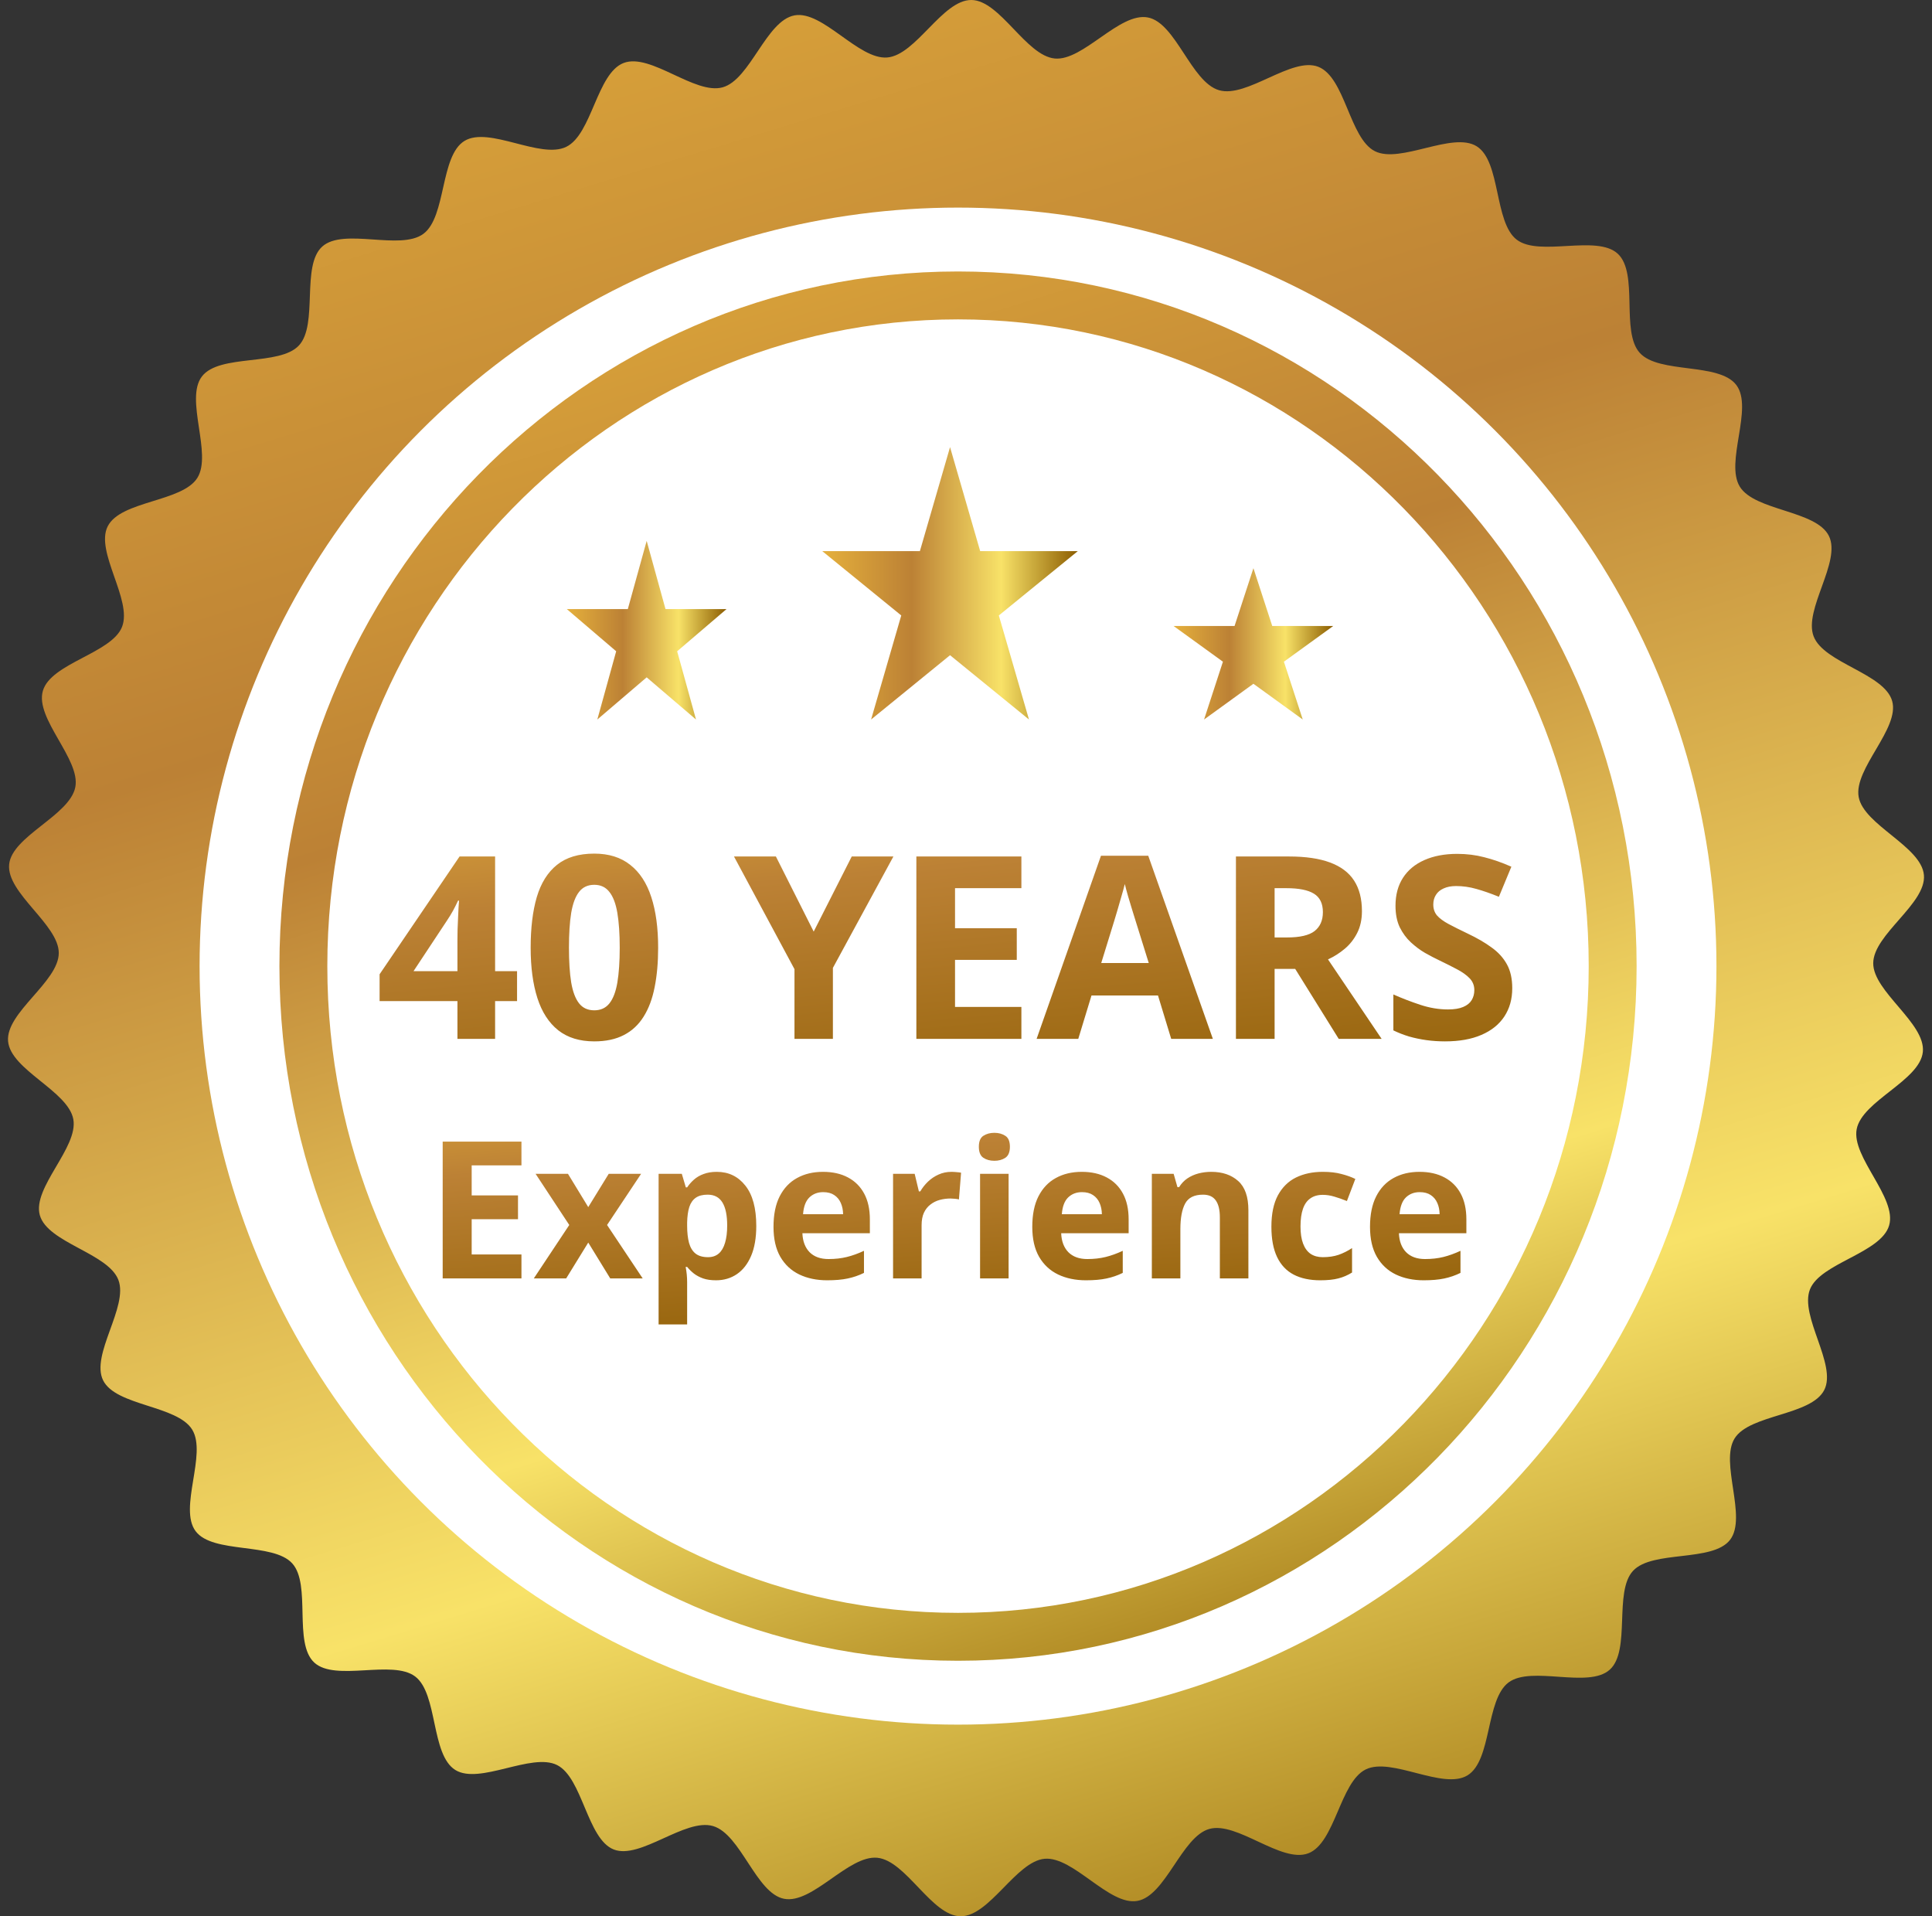
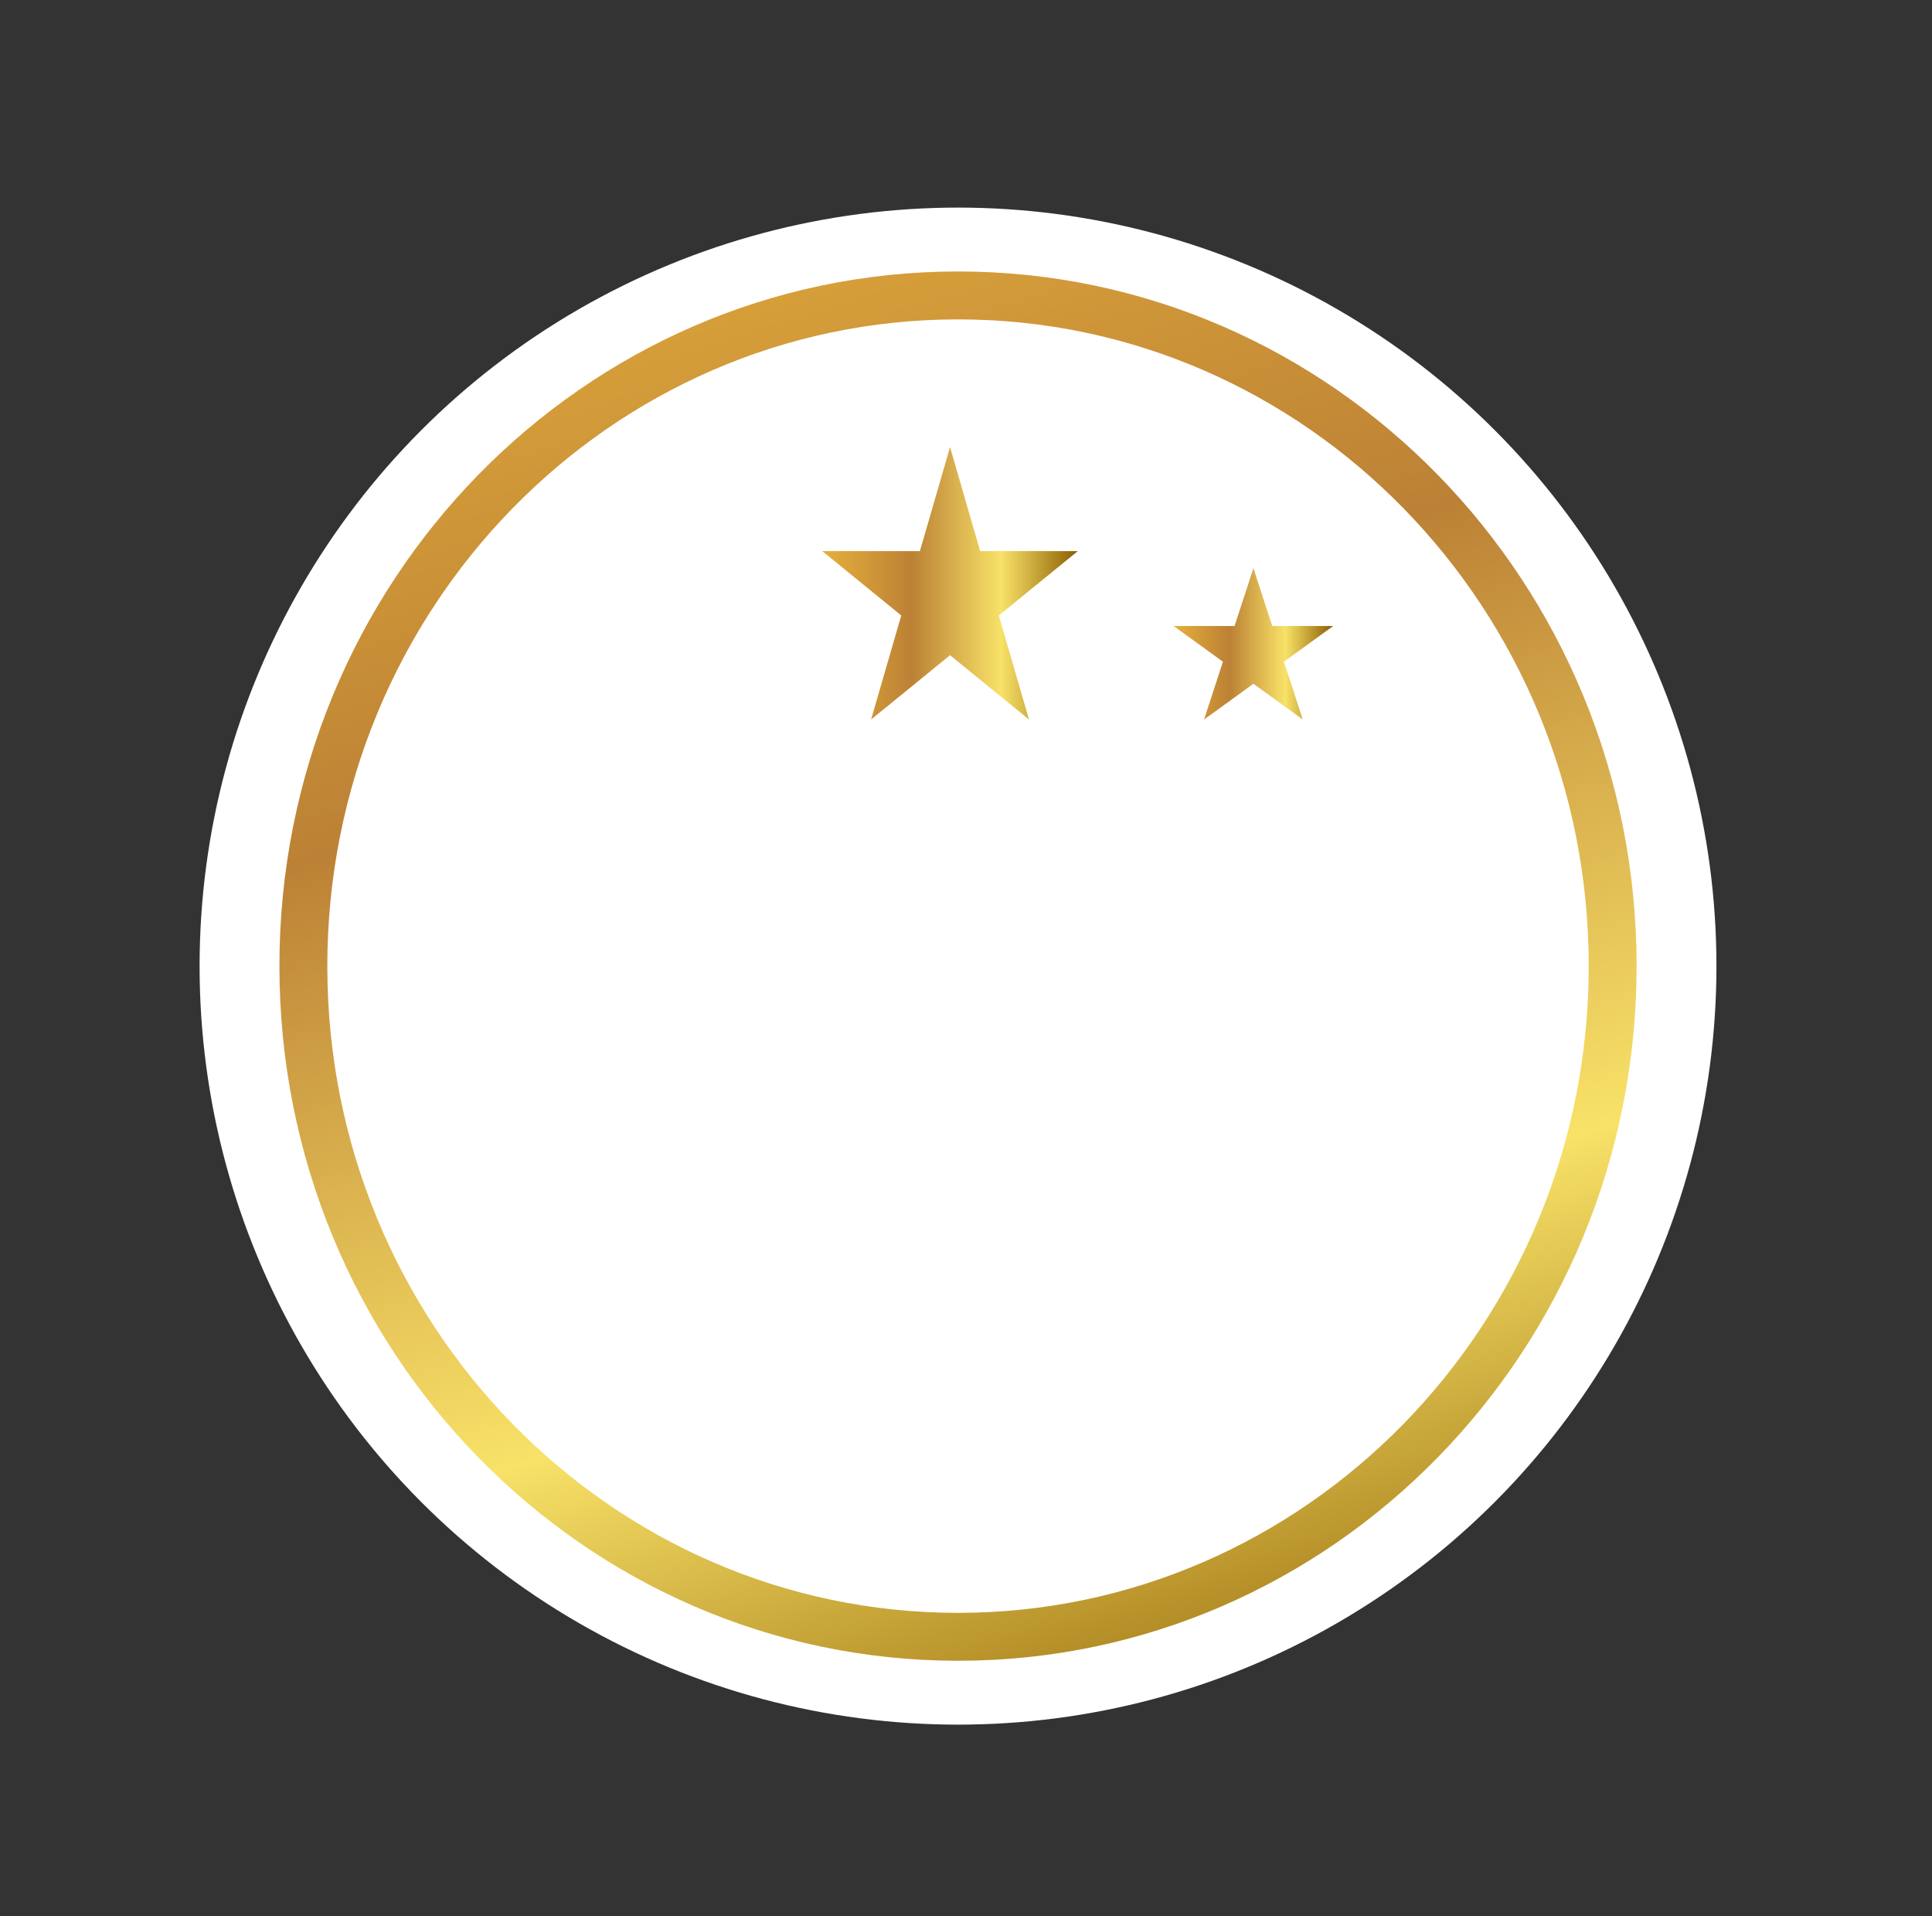
<svg xmlns="http://www.w3.org/2000/svg" width="121" height="120" viewBox="0 0 121 120" fill="none">
  <rect x="0" y="0" width="121" height="120" fill="#333333" stroke="none" />
-   <path d="M118.315 76.737C117.807 78.478 114.009 79.087 113.357 80.743C112.693 82.428 115.058 85.449 114.254 87.04C113.437 88.655 109.593 88.558 108.641 90.071C107.69 91.584 109.444 95.005 108.354 96.425C107.265 97.845 103.495 97.054 102.276 98.369C101.057 99.683 102.153 103.362 100.817 104.56C99.475 105.763 95.926 104.285 94.483 105.356C93.037 106.43 93.445 110.24 91.909 111.176C90.371 112.112 87.154 110.012 85.537 110.804C83.92 111.596 83.623 115.416 81.938 116.058C80.253 116.699 77.48 114.046 75.741 114.531C74.01 115.013 73.014 118.715 71.236 119.038C69.47 119.358 67.23 116.244 65.427 116.4C63.64 116.556 61.977 120.01 60.164 120C58.352 119.99 56.751 116.516 54.946 116.337C53.14 116.159 50.89 119.251 49.106 118.906C47.353 118.567 46.398 114.856 44.651 114.35C42.903 113.844 40.101 116.468 38.438 115.818C36.776 115.168 36.487 111.333 34.89 110.531C33.292 109.73 30.031 111.785 28.514 110.838C26.978 109.879 27.432 106.074 26.006 104.988C24.581 103.903 21.003 105.327 19.684 104.114C18.356 102.893 19.507 99.236 18.304 97.904C17.102 96.572 13.326 97.322 12.251 95.884C11.173 94.443 12.977 91.059 12.038 89.527C11.1 87.996 7.253 88.051 6.457 86.438C5.663 84.828 8.057 81.829 7.414 80.15C6.77 78.471 2.98 77.829 2.494 76.097C2.011 74.371 4.915 71.861 4.592 70.09C4.269 68.319 0.662 66.998 0.506 65.203C0.349 63.407 3.67 61.49 3.681 59.685C3.692 57.9 0.393 55.929 0.573 54.129C0.75 52.356 4.371 51.068 4.717 49.291C5.057 47.545 2.177 45.004 2.685 43.262C3.193 41.521 6.991 40.912 7.643 39.257C8.307 37.571 5.942 34.55 6.746 32.959C7.563 31.345 11.408 31.441 12.359 29.928C13.31 28.416 11.556 24.994 12.646 23.574C13.745 22.142 17.506 22.945 18.724 21.631C19.943 20.316 18.847 16.637 20.183 15.439C21.52 14.241 25.074 15.714 26.517 14.643C27.959 13.572 27.555 9.759 29.091 8.824C30.628 7.888 33.846 9.987 35.464 9.195C37.08 8.404 37.377 4.583 39.062 3.942C40.747 3.3 43.52 5.953 45.259 5.468C46.99 4.986 47.986 1.284 49.764 0.962C51.53 0.642 53.77 3.756 55.573 3.599C57.375 3.443 59.024 -0.011 60.836 2.69755e-05C62.627 0.011 64.249 3.484 66.055 3.663C67.834 3.839 70.11 0.749 71.894 1.094C73.647 1.433 74.602 5.144 76.35 5.65C78.097 6.156 80.899 3.532 82.562 4.182C84.253 4.844 84.513 8.667 86.11 9.469C87.708 10.27 90.969 8.215 92.486 9.162C94.004 10.11 93.569 13.926 94.994 15.011C96.419 16.097 99.997 14.673 101.316 15.886C102.644 17.107 101.493 20.764 102.696 22.096C103.903 23.433 107.674 22.678 108.749 24.116C109.827 25.557 108.023 28.941 108.962 30.473C109.902 32.005 113.748 31.949 114.543 33.562C115.337 35.172 112.943 38.171 113.587 39.85C114.231 41.529 118.02 42.171 118.506 43.903C118.99 45.629 116.085 48.139 116.408 49.91C116.729 51.67 120.337 53.001 120.494 54.797C120.652 56.593 117.33 58.509 117.319 60.315C117.308 62.099 120.607 64.071 120.427 65.87C120.247 67.669 116.629 68.931 116.283 70.708C115.943 72.454 118.823 74.996 118.315 76.737Z" fill="url(#paint0_linear_813_3180)" />
  <circle cx="60" cy="60.5" r="47.5" fill="white" />
  <path d="M101 60.5C101 83.729 82.611 102.5 60 102.5C37.389 102.5 19 83.729 19 60.5C19 37.271 37.389 18.5 60 18.5C82.611 18.5 101 37.271 101 60.5Z" stroke="url(#paint1_linear_813_3180)" stroke-width="3" />
-   <path d="M40.501 33.871L41.681 38.143H45.5L42.41 40.784L43.59 45.057L40.501 42.416L37.41 45.057L38.591 40.784L35.5 38.143H39.32L40.501 33.871Z" fill="url(#paint2_linear_813_3180)" />
  <path d="M59.501 28L61.389 34.514H67.5L62.556 38.541L64.444 45.057L59.501 41.03L54.556 45.057L56.445 38.541L51.5 34.514H57.612L59.501 28Z" fill="url(#paint3_linear_813_3180)" />
  <path d="M78.501 35.581L79.68 39.2H83.5L80.41 41.437L81.59 45.057L78.501 42.819L75.41 45.057L76.591 41.437L73.5 39.2H77.32L78.501 35.581Z" fill="url(#paint4_linear_813_3180)" />
-   <path d="M32.383 62.69H31.008V65.057H28.649V62.69H23.774V61.01L28.782 53.635H31.008V60.815H32.383V62.69ZM28.649 60.815V58.877C28.649 58.695 28.651 58.478 28.657 58.228C28.667 57.978 28.677 57.728 28.688 57.478C28.698 57.228 28.709 57.007 28.719 56.815C28.735 56.617 28.745 56.478 28.75 56.4H28.688C28.589 56.614 28.485 56.822 28.375 57.025C28.266 57.223 28.138 57.432 27.992 57.65L25.899 60.815H28.649ZM41.219 59.346C41.219 60.268 41.146 61.09 41 61.815C40.86 62.538 40.63 63.153 40.313 63.658C40 64.163 39.589 64.549 39.078 64.814C38.568 65.08 37.948 65.213 37.219 65.213C36.302 65.213 35.55 64.981 34.961 64.518C34.373 64.049 33.938 63.377 33.657 62.502C33.375 61.622 33.235 60.57 33.235 59.346C33.235 58.111 33.362 57.057 33.617 56.182C33.878 55.301 34.3 54.627 34.883 54.158C35.466 53.69 36.245 53.455 37.219 53.455C38.13 53.455 38.88 53.69 39.469 54.158C40.063 54.622 40.503 55.294 40.789 56.174C41.076 57.049 41.219 58.106 41.219 59.346ZM35.633 59.346C35.633 60.215 35.68 60.942 35.774 61.525C35.873 62.103 36.037 62.538 36.266 62.83C36.495 63.122 36.813 63.268 37.219 63.268C37.62 63.268 37.935 63.124 38.164 62.838C38.399 62.546 38.565 62.111 38.664 61.533C38.763 60.95 38.813 60.221 38.813 59.346C38.813 58.476 38.763 57.749 38.664 57.166C38.565 56.583 38.399 56.145 38.164 55.853C37.935 55.557 37.62 55.408 37.219 55.408C36.813 55.408 36.495 55.557 36.266 55.853C36.037 56.145 35.873 56.583 35.774 57.166C35.68 57.749 35.633 58.476 35.633 59.346ZM50.961 58.338L53.344 53.635H55.953L52.164 60.611V65.057H49.758V60.69L45.969 53.635H48.594L50.961 58.338ZM63.969 65.057H57.391V53.635H63.969V55.619H59.813V58.127H63.68V60.111H59.813V63.057H63.969V65.057ZM73.352 65.057L72.524 62.338H68.36L67.531 65.057H64.922L68.953 53.588H71.914L75.961 65.057H73.352ZM71.946 60.307L71.117 57.65C71.065 57.473 70.995 57.247 70.906 56.971C70.823 56.69 70.737 56.406 70.649 56.119C70.565 55.828 70.498 55.575 70.446 55.361C70.394 55.575 70.321 55.84 70.227 56.158C70.138 56.471 70.052 56.768 69.969 57.049C69.886 57.33 69.826 57.531 69.789 57.65L68.969 60.307H71.946ZM80.735 53.635C81.771 53.635 82.625 53.76 83.297 54.01C83.974 54.26 84.477 54.637 84.805 55.143C85.133 55.648 85.297 56.286 85.297 57.057C85.297 57.578 85.198 58.033 85 58.424C84.802 58.815 84.542 59.145 84.219 59.416C83.896 59.687 83.547 59.908 83.172 60.08L86.531 65.057H83.844L81.117 60.674H79.828V65.057H77.406V53.635H80.735ZM80.563 55.619H79.828V58.705H80.61C81.412 58.705 81.985 58.572 82.328 58.307C82.677 58.036 82.852 57.64 82.852 57.119C82.852 56.578 82.664 56.192 82.289 55.963C81.919 55.734 81.344 55.619 80.563 55.619ZM94.711 61.885C94.711 62.562 94.547 63.15 94.219 63.65C93.891 64.15 93.412 64.536 92.781 64.807C92.156 65.078 91.396 65.213 90.5 65.213C90.104 65.213 89.716 65.187 89.336 65.135C88.961 65.083 88.599 65.007 88.25 64.908C87.906 64.804 87.578 64.676 87.266 64.525V62.275C87.808 62.515 88.37 62.731 88.953 62.924C89.537 63.117 90.115 63.213 90.688 63.213C91.084 63.213 91.401 63.161 91.641 63.057C91.886 62.953 92.063 62.809 92.172 62.627C92.281 62.445 92.336 62.236 92.336 62.002C92.336 61.715 92.24 61.471 92.047 61.268C91.854 61.065 91.589 60.874 91.25 60.697C90.917 60.52 90.539 60.33 90.117 60.127C89.852 60.002 89.563 59.851 89.25 59.674C88.938 59.492 88.641 59.27 88.36 59.01C88.078 58.749 87.847 58.434 87.664 58.065C87.487 57.69 87.399 57.242 87.399 56.721C87.399 56.038 87.555 55.455 87.867 54.971C88.18 54.486 88.625 54.117 89.203 53.861C89.787 53.601 90.474 53.471 91.266 53.471C91.86 53.471 92.425 53.541 92.961 53.682C93.503 53.817 94.068 54.015 94.656 54.275L93.875 56.158C93.349 55.945 92.878 55.781 92.461 55.666C92.044 55.546 91.62 55.486 91.188 55.486C90.886 55.486 90.628 55.536 90.414 55.635C90.201 55.728 90.039 55.864 89.93 56.041C89.821 56.213 89.766 56.413 89.766 56.643C89.766 56.913 89.844 57.143 90 57.33C90.162 57.512 90.401 57.69 90.719 57.861C91.042 58.033 91.443 58.234 91.922 58.463C92.505 58.739 93.003 59.028 93.414 59.33C93.831 59.627 94.151 59.978 94.375 60.385C94.599 60.786 94.711 61.286 94.711 61.885Z" fill="url(#paint5_linear_813_3180)" />
-   <path d="M32.658 80.057H27.725V71.49H32.658V72.978H29.541V74.859H32.442V76.348H29.541V78.557H32.658V80.057ZM35.653 76.711L33.543 73.506H35.571L36.842 75.592L38.125 73.506H40.153L38.02 76.711L40.252 80.057H38.219L36.842 77.812L35.459 80.057H33.432L35.653 76.711ZM44.893 73.383C45.631 73.383 46.227 73.67 46.68 74.244C47.137 74.818 47.365 75.66 47.365 76.769C47.365 77.512 47.258 78.137 47.043 78.644C46.828 79.148 46.532 79.529 46.153 79.787C45.774 80.045 45.338 80.174 44.846 80.174C44.529 80.174 44.258 80.135 44.032 80.057C43.805 79.975 43.612 79.871 43.451 79.746C43.291 79.617 43.153 79.481 43.035 79.336H42.942C42.973 79.492 42.996 79.652 43.012 79.816C43.028 79.981 43.035 80.141 43.035 80.297V82.939H41.248V73.506H42.701L42.953 74.356H43.035C43.153 74.18 43.295 74.018 43.463 73.869C43.631 73.721 43.832 73.603 44.067 73.518C44.305 73.428 44.58 73.383 44.893 73.383ZM44.319 74.812C44.006 74.812 43.758 74.877 43.575 75.006C43.391 75.135 43.256 75.328 43.17 75.586C43.088 75.844 43.043 76.17 43.035 76.564V76.758C43.035 77.18 43.075 77.537 43.153 77.83C43.235 78.123 43.369 78.346 43.557 78.498C43.748 78.65 44.01 78.727 44.342 78.727C44.615 78.727 44.84 78.65 45.016 78.498C45.192 78.346 45.322 78.123 45.408 77.83C45.498 77.533 45.543 77.172 45.543 76.746C45.543 76.106 45.444 75.623 45.244 75.299C45.045 74.975 44.737 74.812 44.319 74.812ZM51.543 73.383C52.149 73.383 52.67 73.5 53.108 73.734C53.545 73.965 53.883 74.301 54.121 74.742C54.36 75.184 54.479 75.723 54.479 76.359V77.227H50.254C50.274 77.731 50.424 78.127 50.705 78.416C50.99 78.701 51.385 78.844 51.889 78.844C52.307 78.844 52.69 78.801 53.037 78.715C53.385 78.629 53.742 78.5 54.11 78.328V79.711C53.785 79.871 53.446 79.988 53.09 80.062C52.739 80.137 52.311 80.174 51.807 80.174C51.151 80.174 50.569 80.053 50.061 79.811C49.557 79.568 49.16 79.199 48.871 78.703C48.586 78.207 48.444 77.582 48.444 76.828C48.444 76.062 48.572 75.426 48.83 74.918C49.092 74.406 49.455 74.023 49.92 73.769C50.385 73.512 50.926 73.383 51.543 73.383ZM51.555 74.654C51.207 74.654 50.918 74.766 50.688 74.988C50.461 75.211 50.33 75.561 50.295 76.037H52.803C52.799 75.772 52.75 75.535 52.657 75.328C52.567 75.121 52.43 74.957 52.246 74.836C52.067 74.715 51.836 74.654 51.555 74.654ZM59.588 73.383C59.678 73.383 59.782 73.389 59.899 73.4C60.02 73.408 60.117 73.42 60.192 73.436L60.057 75.111C59.998 75.092 59.914 75.078 59.805 75.07C59.7 75.059 59.608 75.053 59.529 75.053C59.299 75.053 59.075 75.082 58.856 75.141C58.641 75.199 58.447 75.295 58.276 75.428C58.104 75.557 57.967 75.728 57.865 75.943C57.768 76.154 57.719 76.414 57.719 76.723V80.057H55.932V73.506H57.285L57.549 74.607H57.637C57.766 74.385 57.926 74.182 58.117 73.998C58.313 73.811 58.533 73.662 58.779 73.553C59.029 73.439 59.299 73.383 59.588 73.383ZM63.168 73.506V80.057H61.381V73.506H63.168ZM62.278 70.939C62.543 70.939 62.772 71.002 62.963 71.127C63.154 71.248 63.25 71.477 63.25 71.812C63.25 72.144 63.154 72.375 62.963 72.504C62.772 72.629 62.543 72.691 62.278 72.691C62.008 72.691 61.778 72.629 61.586 72.504C61.399 72.375 61.305 72.144 61.305 71.812C61.305 71.477 61.399 71.248 61.586 71.127C61.778 71.002 62.008 70.939 62.278 70.939ZM67.75 73.383C68.356 73.383 68.877 73.5 69.315 73.734C69.752 73.965 70.09 74.301 70.328 74.742C70.567 75.184 70.686 75.723 70.686 76.359V77.227H66.461C66.481 77.731 66.631 78.127 66.912 78.416C67.198 78.701 67.592 78.844 68.096 78.844C68.514 78.844 68.897 78.801 69.244 78.715C69.592 78.629 69.95 78.5 70.317 78.328V79.711C69.992 79.871 69.653 79.988 69.297 80.062C68.946 80.137 68.518 80.174 68.014 80.174C67.358 80.174 66.776 80.053 66.268 79.811C65.764 79.568 65.367 79.199 65.078 78.703C64.793 78.207 64.651 77.582 64.651 76.828C64.651 76.062 64.779 75.426 65.037 74.918C65.299 74.406 65.662 74.023 66.127 73.769C66.592 73.512 67.133 73.383 67.75 73.383ZM67.762 74.654C67.414 74.654 67.125 74.766 66.895 74.988C66.668 75.211 66.537 75.561 66.502 76.037H69.01C69.006 75.772 68.957 75.535 68.864 75.328C68.774 75.121 68.637 74.957 68.453 74.836C68.274 74.715 68.043 74.654 67.762 74.654ZM75.86 73.383C76.559 73.383 77.121 73.574 77.547 73.957C77.973 74.336 78.186 74.945 78.186 75.785V80.057H76.399V76.231C76.399 75.762 76.313 75.408 76.141 75.17C75.973 74.932 75.707 74.812 75.344 74.812C74.797 74.812 74.424 74.998 74.225 75.369C74.026 75.74 73.926 76.275 73.926 76.975V80.057H72.139V73.506H73.504L73.744 74.344H73.844C73.985 74.117 74.158 73.934 74.365 73.793C74.576 73.652 74.809 73.549 75.063 73.482C75.321 73.416 75.586 73.383 75.86 73.383ZM82.686 80.174C82.037 80.174 81.485 80.057 81.028 79.822C80.571 79.584 80.223 79.217 79.985 78.721C79.746 78.225 79.627 77.59 79.627 76.816C79.627 76.016 79.762 75.363 80.031 74.859C80.305 74.352 80.682 73.978 81.162 73.74C81.647 73.502 82.207 73.383 82.844 73.383C83.297 73.383 83.688 73.428 84.016 73.518C84.348 73.603 84.637 73.707 84.883 73.828L84.356 75.211C84.075 75.098 83.813 75.006 83.571 74.936C83.328 74.861 83.086 74.824 82.844 74.824C82.531 74.824 82.272 74.898 82.065 75.047C81.858 75.191 81.703 75.41 81.602 75.703C81.5 75.996 81.45 76.363 81.45 76.805C81.45 77.238 81.504 77.598 81.614 77.883C81.723 78.168 81.881 78.381 82.088 78.522C82.295 78.658 82.547 78.727 82.844 78.727C83.215 78.727 83.545 78.678 83.834 78.58C84.123 78.478 84.404 78.338 84.678 78.158V79.688C84.404 79.859 84.117 79.982 83.817 80.057C83.52 80.135 83.143 80.174 82.686 80.174ZM88.903 73.383C89.508 73.383 90.029 73.5 90.467 73.734C90.904 73.965 91.242 74.301 91.481 74.742C91.719 75.184 91.838 75.723 91.838 76.359V77.227H87.614C87.633 77.731 87.783 78.127 88.065 78.416C88.35 78.701 88.744 78.844 89.248 78.844C89.666 78.844 90.049 78.801 90.397 78.715C90.744 78.629 91.102 78.5 91.469 78.328V79.711C91.145 79.871 90.805 79.988 90.45 80.062C90.098 80.137 89.67 80.174 89.166 80.174C88.51 80.174 87.928 80.053 87.42 79.811C86.916 79.568 86.52 79.199 86.231 78.703C85.946 78.207 85.803 77.582 85.803 76.828C85.803 76.062 85.932 75.426 86.19 74.918C86.451 74.406 86.815 74.023 87.279 73.769C87.744 73.512 88.285 73.383 88.903 73.383ZM88.914 74.654C88.567 74.654 88.278 74.766 88.047 74.988C87.821 75.211 87.69 75.561 87.654 76.037H90.162C90.158 75.772 90.11 75.535 90.016 75.328C89.926 75.121 89.789 74.957 89.606 74.836C89.426 74.715 89.196 74.654 88.914 74.654Z" fill="url(#paint6_linear_813_3180)" />
  <defs>
    <linearGradient id="paint0_linear_813_3180" x1="-77.709" y1="17.644" x2="-31.574" y2="168.933" gradientUnits="userSpaceOnUse">
      <stop stop-color="#E5B03C" />
      <stop offset="0.35" stop-color="#BC8135" />
      <stop offset="0.7" stop-color="#F8E268" />
      <stop offset="1" stop-color="#8C5D01" />
    </linearGradient>
    <linearGradient id="paint1_linear_813_3180" x1="-37.898" y1="29.792" x2="-3.802" y2="139.034" gradientUnits="userSpaceOnUse">
      <stop stop-color="#E5B03C" />
      <stop offset="0.35" stop-color="#BC8135" />
      <stop offset="0.7" stop-color="#F8E268" />
      <stop offset="1" stop-color="#8C5D01" />
    </linearGradient>
    <linearGradient id="paint2_linear_813_3180" x1="35.5" y1="39.464" x2="45.5" y2="39.464" gradientUnits="userSpaceOnUse">
      <stop stop-color="#E5B03C" />
      <stop offset="0.35" stop-color="#BC8135" />
      <stop offset="0.7" stop-color="#F8E268" />
      <stop offset="1" stop-color="#8C5D01" />
    </linearGradient>
    <linearGradient id="paint3_linear_813_3180" x1="51.5" y1="36.528" x2="67.5" y2="36.528" gradientUnits="userSpaceOnUse">
      <stop stop-color="#E5B03C" />
      <stop offset="0.35" stop-color="#BC8135" />
      <stop offset="0.7" stop-color="#F8E268" />
      <stop offset="1" stop-color="#8C5D01" />
    </linearGradient>
    <linearGradient id="paint4_linear_813_3180" x1="73.5" y1="40.319" x2="83.5" y2="40.319" gradientUnits="userSpaceOnUse">
      <stop stop-color="#E5B03C" />
      <stop offset="0.35" stop-color="#BC8135" />
      <stop offset="0.7" stop-color="#F8E268" />
      <stop offset="1" stop-color="#8C5D01" />
    </linearGradient>
    <linearGradient id="paint5_linear_813_3180" x1="-23.425" y1="51.291" x2="-20.625" y2="81.346" gradientUnits="userSpaceOnUse">
      <stop stop-color="#E5B03C" />
      <stop offset="0.35" stop-color="#BC8135" />
      <stop offset="1" stop-color="#8C5D01" />
    </linearGradient>
    <linearGradient id="paint6_linear_813_3180" x1="-23.425" y1="69.409" x2="-21.938" y2="91.356" gradientUnits="userSpaceOnUse">
      <stop stop-color="#E5B03C" />
      <stop offset="0.35" stop-color="#BC8135" />
      <stop offset="1" stop-color="#8C5D01" />
    </linearGradient>
  </defs>
</svg>